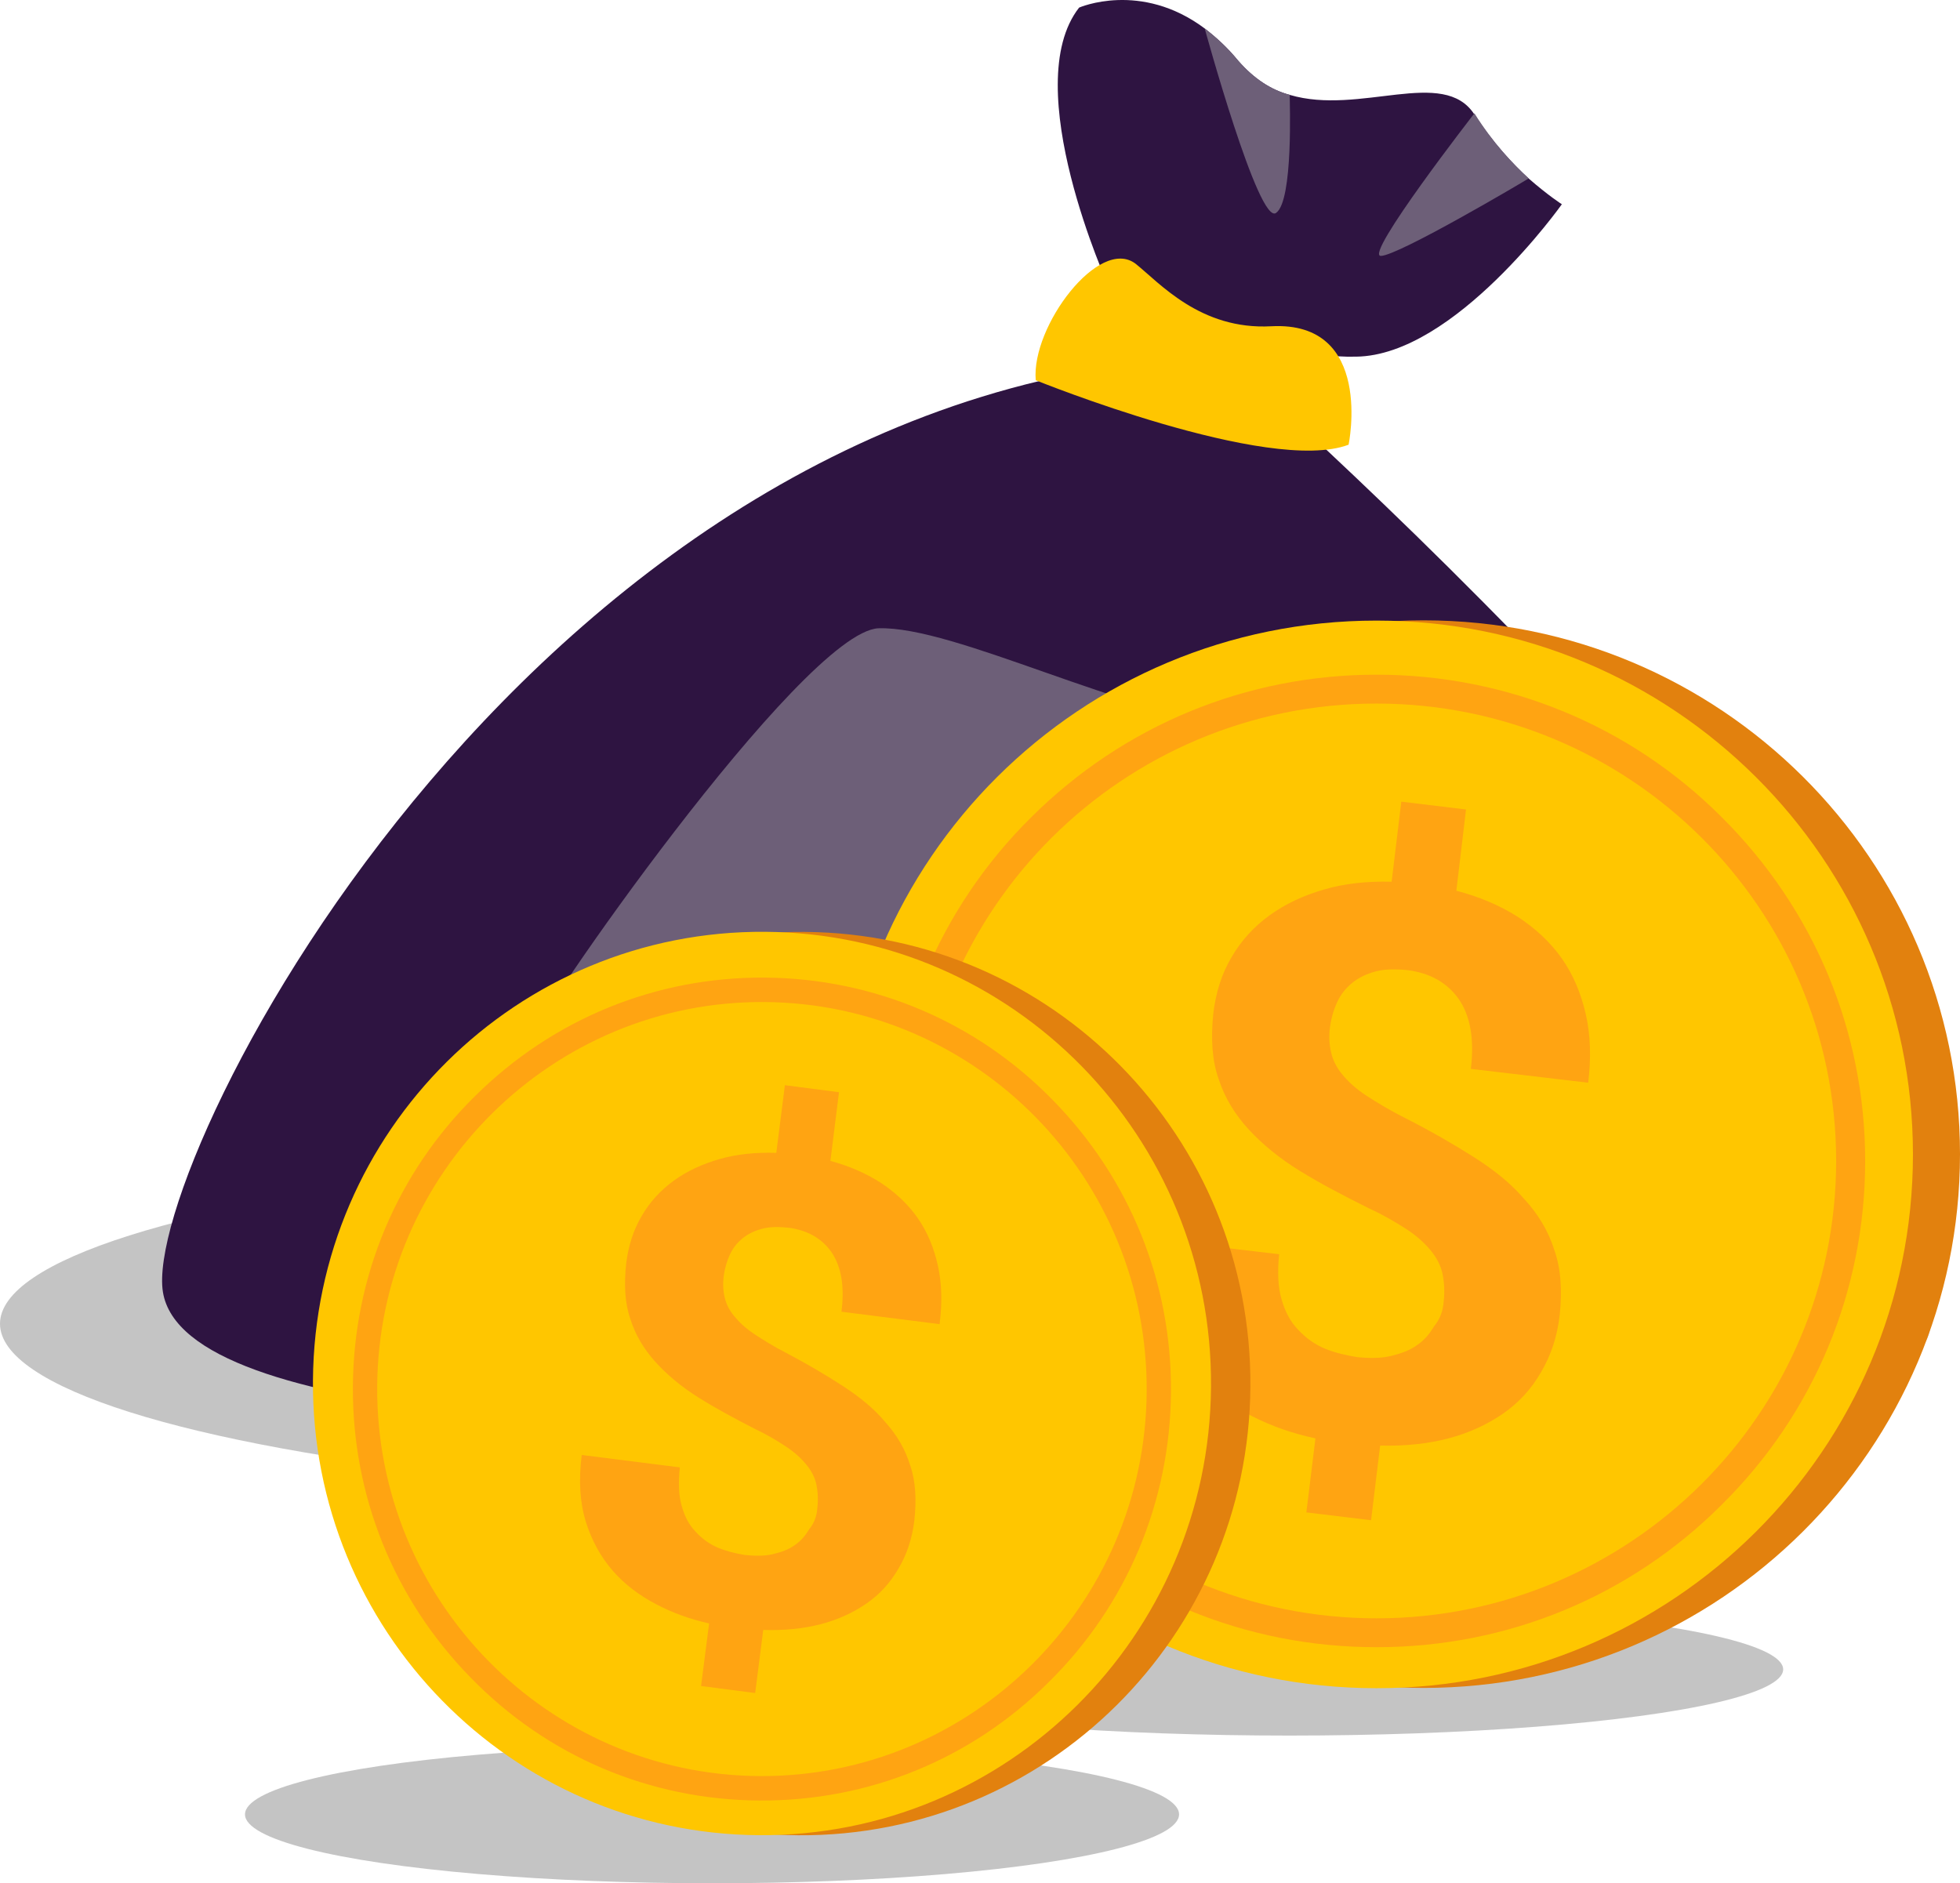
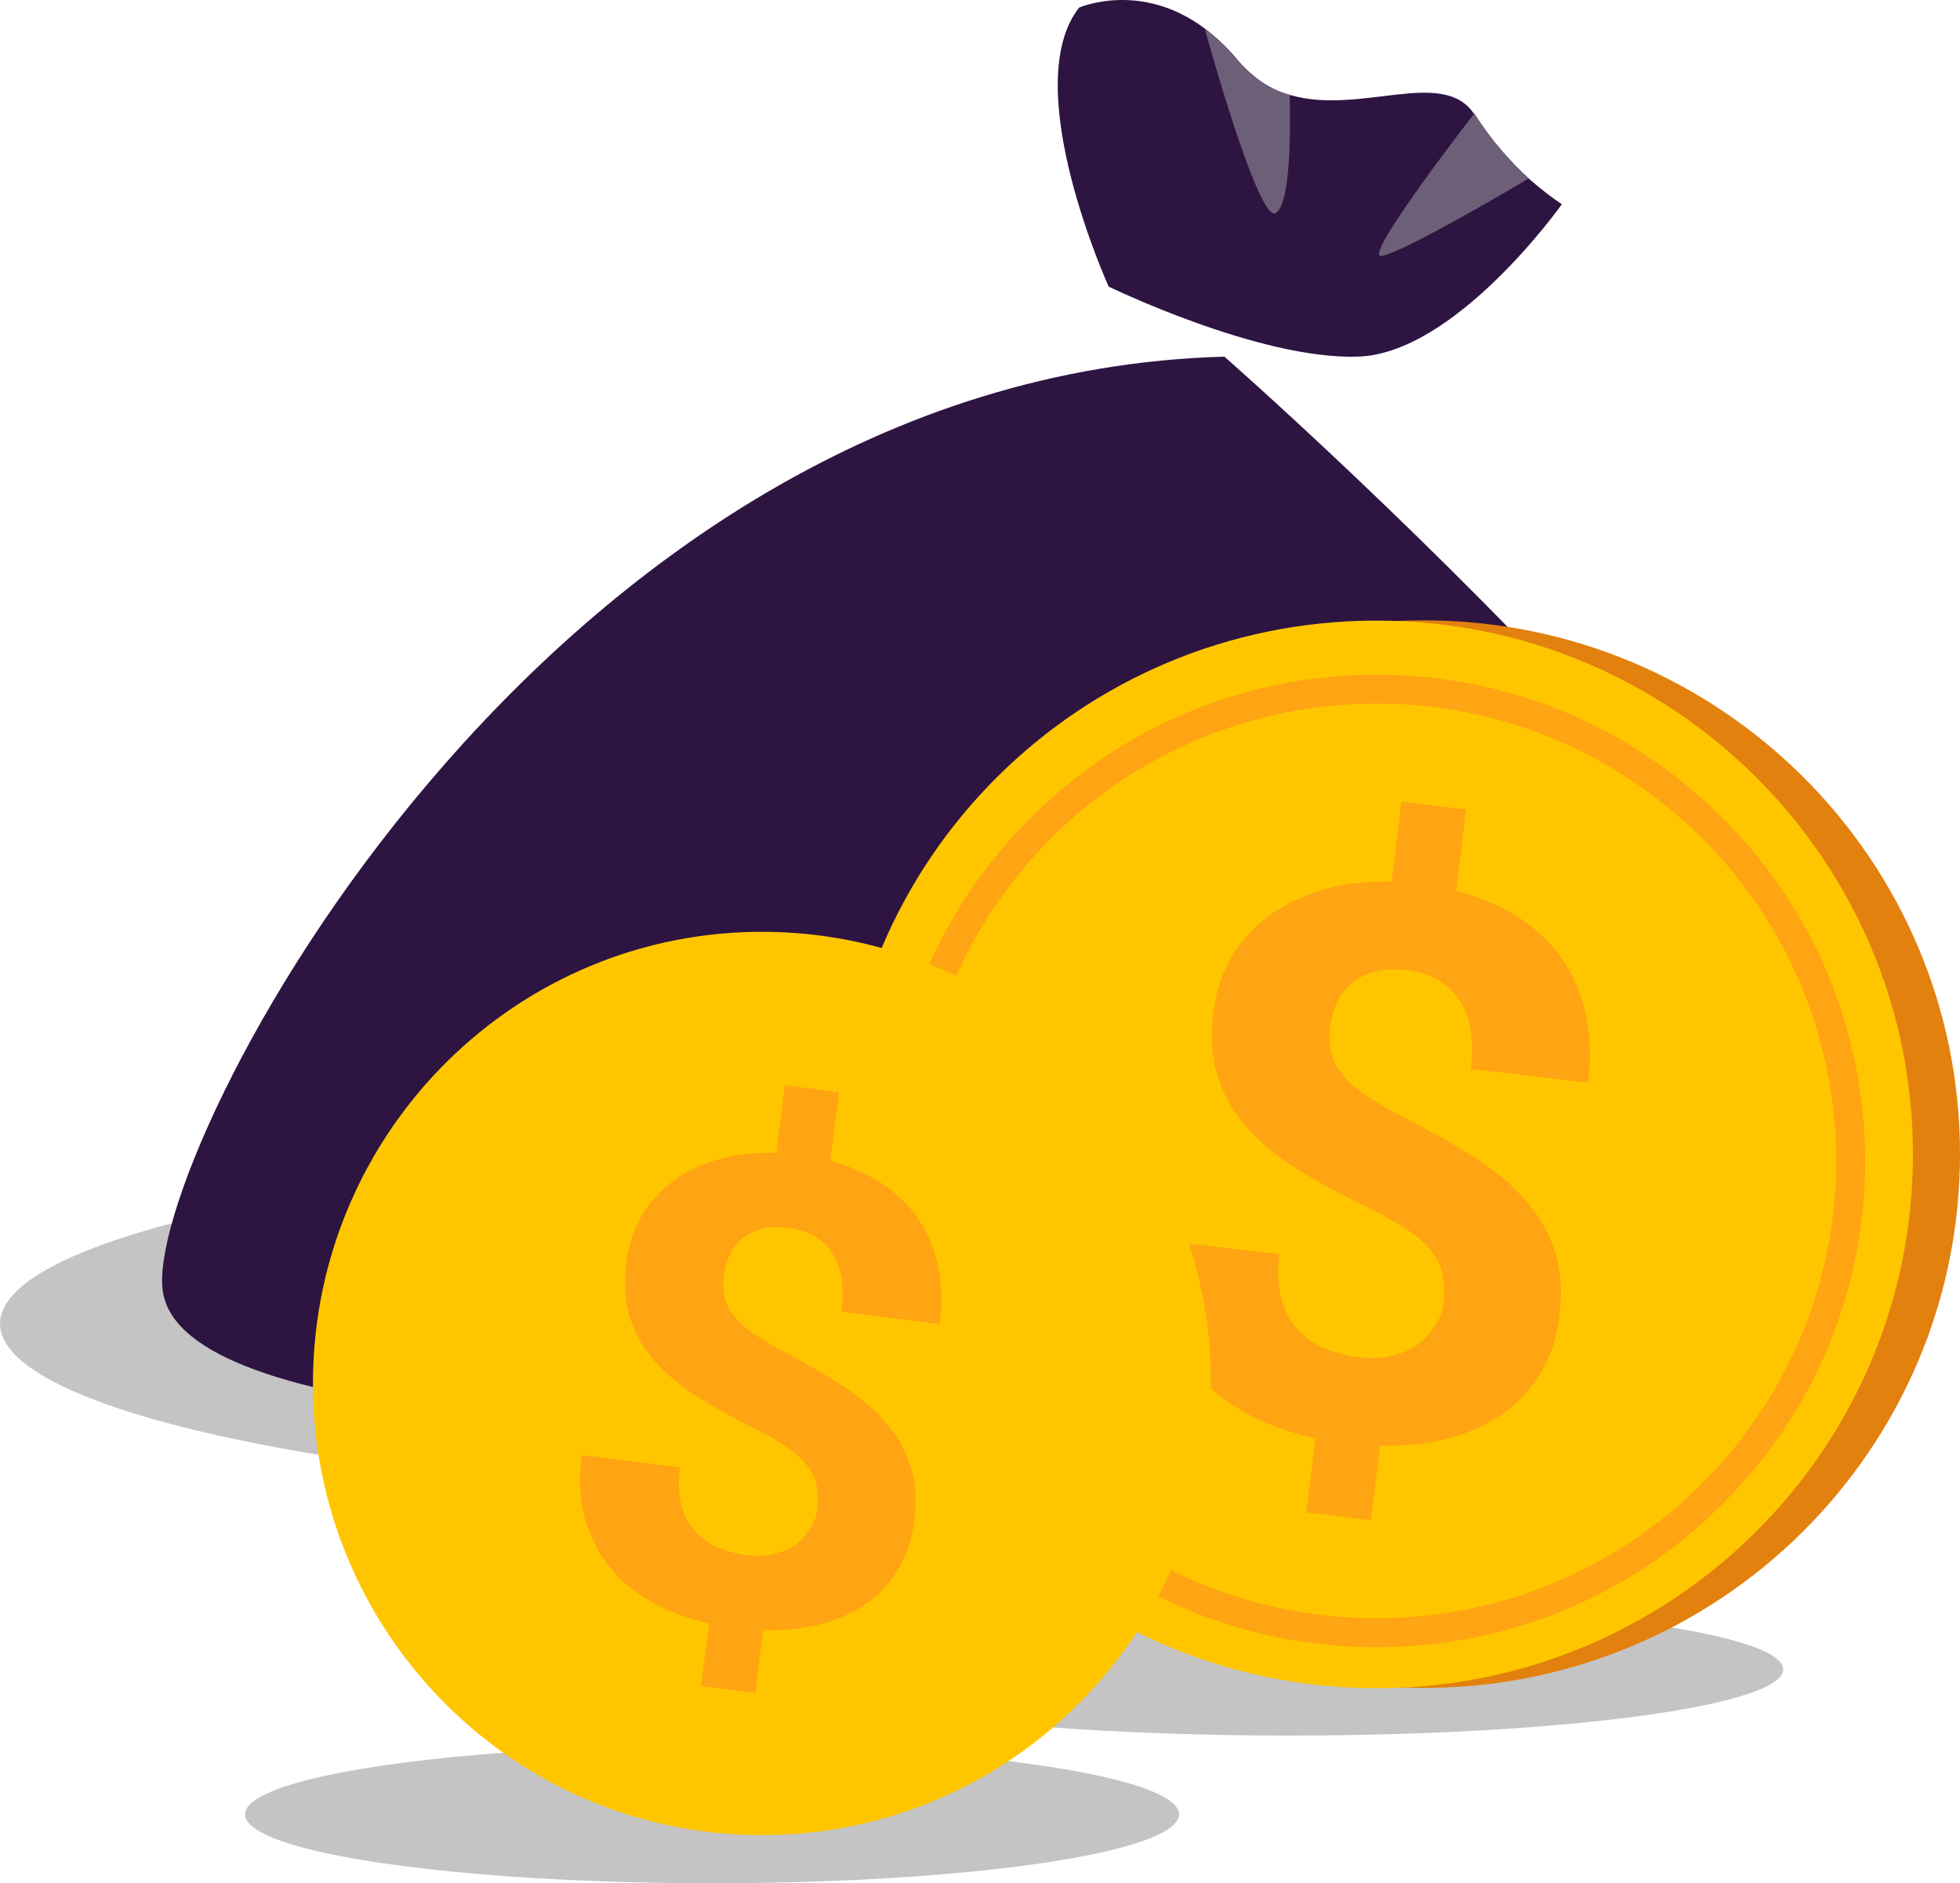
<svg xmlns="http://www.w3.org/2000/svg" width="128" height="123" viewBox="0 0 128 123" fill="none">
  <ellipse cx="63.038" cy="86.457" rx="63.038" ry="11.528" fill="#C4C4C4" />
  <ellipse cx="46.5" cy="118.5" rx="30.5" ry="4.5" fill="#C4C4C4" />
  <ellipse cx="84.211" cy="109.031" rx="32.241" ry="4.323" fill="#C4C4C4" />
  <path d="M101.999 13.34C101.999 13.34 95.002 23.213 88.568 23.294C82.135 23.454 72.404 18.718 72.404 18.718C72.404 18.718 66.452 5.634 70.473 0.496C70.473 0.496 74.495 -1.27 78.677 1.861C79.4 2.423 80.124 3.065 80.848 3.948C81.893 5.152 83.019 5.875 84.226 6.196C88.81 7.56 94.278 4.349 96.289 7.48C97.495 9.326 98.782 10.691 99.828 11.654C101.114 12.778 101.999 13.34 101.999 13.34Z" fill="#2E1441" />
  <path d="M10.639 84.381C9.248 75.693 35.409 24.498 79.963 23.294C79.963 23.294 135.478 71.989 123.391 84.381C111.304 96.774 87.182 94.459 65.379 93.996C43.576 93.532 12.031 93.069 10.639 84.381Z" fill="#2E1441" />
-   <path d="M67.64 24.834C67.64 24.834 82.874 31.014 88.072 29.044C88.072 29.044 89.757 20.949 83.023 21.309C78.389 21.561 75.735 18.481 74.158 17.223C71.783 15.425 67.339 21.319 67.64 24.834Z" fill="#FFC600" />
  <path d="M83.341 13.902C82.215 14.785 78.676 1.861 78.676 1.861C79.4 2.423 80.124 3.065 80.848 3.948C81.893 5.152 83.019 5.875 84.225 6.196C84.225 6.597 84.467 13.099 83.341 13.902Z" fill="#6D5F78" />
  <path d="M99.828 11.655C99.586 11.816 91.303 16.713 90.177 16.713C89.051 16.713 96.289 7.401 96.289 7.401C97.495 9.327 98.782 10.692 99.828 11.655Z" fill="#6D5F78" />
-   <path d="M34.846 67.685C34.364 67.283 52.378 41.275 57.365 41.034C62.351 40.873 73.449 46.733 81.491 47.536C89.533 48.259 97.334 46.011 98.862 50.747C100.39 55.483 104.572 72.34 101.999 75.07C99.425 77.719 44.738 76.113 34.846 67.685Z" fill="#6D5F78" />
  <path d="M128 75.379C128 56.124 112.316 40.515 92.968 40.515C73.62 40.515 57.935 56.124 57.935 75.379C57.935 94.633 73.62 110.242 92.968 110.242C112.316 110.242 128 94.633 128 75.379Z" fill="#E2810E" />
  <path d="M124.927 75.396C124.927 56.141 109.242 40.532 89.894 40.532C70.547 40.532 54.862 56.141 54.862 75.396C54.862 94.651 70.547 110.26 89.894 110.26C109.242 110.26 124.927 94.651 124.927 75.396Z" fill="#FFC600" />
  <path d="M89.895 107.582C81.364 107.582 73.346 104.281 67.343 98.267C61.3 92.253 57.982 84.274 57.982 75.824C57.982 67.373 61.3 59.355 67.343 53.38C73.386 47.366 81.403 44.065 89.895 44.065C98.386 44.065 106.444 47.366 112.447 53.38C118.49 59.394 121.807 67.373 121.807 75.824C121.807 84.274 118.49 92.293 112.447 98.267C106.444 104.281 98.426 107.582 89.895 107.582ZM89.895 45.951C73.346 45.951 59.878 59.355 59.878 75.824C59.878 92.293 73.346 105.696 89.895 105.696C106.444 105.696 119.912 92.293 119.912 75.824C119.912 59.315 106.444 45.951 89.895 45.951Z" fill="#FFA412" />
  <path d="M94.279 85.021C94.358 84.353 94.318 83.724 94.2 83.174C94.082 82.624 93.805 82.112 93.41 81.641C93.015 81.169 92.502 80.698 91.83 80.265C91.159 79.833 90.369 79.361 89.421 78.929C87.762 78.103 86.261 77.317 84.918 76.492C83.576 75.666 82.47 74.762 81.561 73.78C80.653 72.797 79.981 71.697 79.587 70.478C79.152 69.26 79.073 67.845 79.231 66.233C79.389 64.857 79.784 63.6 80.416 62.538C81.048 61.438 81.877 60.534 82.904 59.787C83.931 59.04 85.116 58.49 86.459 58.097C87.802 57.704 89.263 57.547 90.882 57.586L91.514 52.358L95.74 52.869L95.108 58.175C96.609 58.569 97.913 59.119 99.097 59.865C100.243 60.612 101.23 61.516 101.981 62.578C102.731 63.639 103.244 64.857 103.56 66.233C103.876 67.609 103.916 69.102 103.718 70.714L96.056 69.81C96.293 67.845 96.017 66.351 95.266 65.25C94.516 64.189 93.41 63.56 91.949 63.364C91.159 63.285 90.448 63.285 89.855 63.442C89.263 63.6 88.75 63.835 88.315 64.189C87.881 64.543 87.565 64.936 87.328 65.447C87.091 65.958 86.933 66.508 86.854 67.098C86.775 67.687 86.814 68.277 86.933 68.749C87.051 69.26 87.288 69.731 87.683 70.203C88.078 70.675 88.592 71.146 89.263 71.579C89.934 72.011 90.764 72.522 91.791 73.033C93.41 73.858 94.911 74.723 96.214 75.549C97.518 76.374 98.663 77.278 99.532 78.3C100.44 79.282 101.112 80.383 101.507 81.641C101.941 82.859 102.02 84.274 101.862 85.847C101.704 87.301 101.27 88.559 100.638 89.62C100.006 90.72 99.176 91.624 98.15 92.332C97.123 93.039 95.938 93.59 94.595 93.943C93.252 94.297 91.751 94.454 90.132 94.415L89.54 99.289L85.313 98.778L85.906 93.943C84.445 93.629 83.062 93.157 81.759 92.489C80.456 91.821 79.31 90.996 78.362 89.934C77.414 88.873 76.703 87.615 76.229 86.161C75.755 84.667 75.637 82.977 75.874 81.012L83.536 81.916C83.418 83.056 83.457 84.078 83.694 84.864C83.931 85.689 84.287 86.358 84.8 86.868C85.274 87.379 85.866 87.812 86.538 88.087C87.209 88.362 87.92 88.519 88.631 88.637C89.46 88.716 90.211 88.716 90.843 88.559C91.475 88.401 92.067 88.205 92.541 87.851C93.015 87.537 93.371 87.104 93.647 86.633C94.042 86.161 94.24 85.611 94.279 85.021Z" fill="#FFA412" />
-   <path d="M81.658 90.578C81.776 74.285 68.742 60.982 52.546 60.864C36.351 60.746 23.127 73.858 23.009 90.15C22.892 106.443 35.925 119.747 52.121 119.865C68.317 119.983 81.541 106.871 81.658 90.578Z" fill="#E2810E" />
  <path d="M79.087 90.57C79.206 74.277 66.173 60.975 49.977 60.858C33.782 60.741 20.557 73.854 20.438 90.146C20.32 106.439 33.353 119.742 49.548 119.859C65.744 119.976 78.969 106.863 79.087 90.57Z" fill="#FFC600" />
-   <path d="M49.565 117.595C42.424 117.543 35.733 114.701 30.744 109.575C25.723 104.45 22.994 97.678 23.046 90.527C23.097 83.376 25.923 76.612 31.018 71.593C36.113 66.542 42.844 63.797 49.952 63.849C57.06 63.9 63.785 66.743 68.773 71.869C73.795 76.994 76.523 83.766 76.472 90.917C76.42 98.067 73.594 104.832 68.499 109.851C63.438 114.903 56.706 117.647 49.565 117.595ZM49.941 65.445C36.089 65.344 24.733 76.603 24.633 90.539C24.532 104.474 35.724 115.898 49.577 115.999C63.429 116.1 74.784 104.841 74.885 90.905C74.986 76.936 63.793 65.546 49.941 65.445Z" fill="#FFA412" />
  <path d="M53.373 98.531C53.443 97.966 53.413 97.434 53.318 96.968C53.222 96.501 52.994 96.067 52.666 95.666C52.338 95.264 51.911 94.862 51.352 94.492C50.792 94.122 50.134 93.718 49.343 93.347C47.96 92.638 46.708 91.964 45.589 91.257C44.47 90.55 43.55 89.779 42.796 88.942C42.041 88.105 41.486 87.169 41.163 86.136C40.806 85.102 40.749 83.904 40.891 82.542C41.032 81.379 41.37 80.317 41.905 79.422C42.441 78.495 43.141 77.735 44.005 77.109C44.869 76.484 45.864 76.025 46.991 75.701C48.117 75.377 49.341 75.253 50.697 75.296L51.258 70.876L54.792 71.334L54.23 75.82C55.484 76.162 56.572 76.636 57.559 77.275C58.514 77.914 59.335 78.685 59.956 79.587C60.578 80.49 61 81.524 61.256 82.69C61.513 83.856 61.536 85.12 61.361 86.483L54.953 85.671C55.163 84.009 54.941 82.744 54.32 81.808C53.698 80.905 52.776 80.367 51.554 80.191C50.893 80.12 50.298 80.116 49.801 80.245C49.304 80.374 48.873 80.571 48.507 80.868C48.142 81.164 47.875 81.495 47.673 81.926C47.472 82.357 47.336 82.821 47.267 83.32C47.197 83.818 47.226 84.317 47.322 84.717C47.419 85.15 47.614 85.551 47.942 85.952C48.27 86.354 48.696 86.756 49.256 87.126C49.815 87.496 50.506 87.933 51.363 88.372C52.713 89.08 53.964 89.821 55.05 90.528C56.136 91.234 57.09 92.006 57.811 92.876C58.565 93.713 59.12 94.648 59.443 95.715C59.8 96.749 59.857 97.947 59.715 99.276C59.574 100.506 59.203 101.567 58.667 102.461C58.132 103.389 57.432 104.149 56.568 104.741C55.704 105.334 54.709 105.792 53.583 106.083C52.456 106.374 51.199 106.498 49.844 106.455L49.318 110.575L45.784 110.117L46.309 106.03C45.088 105.755 43.934 105.348 42.847 104.774C41.76 104.201 40.806 103.495 40.019 102.592C39.232 101.688 38.645 100.619 38.257 99.386C37.869 98.119 37.78 96.688 37.991 95.027L44.399 95.838C44.293 96.802 44.32 97.667 44.513 98.334C44.707 99.034 45 99.601 45.427 100.037C45.82 100.472 46.314 100.841 46.874 101.078C47.434 101.315 48.029 101.453 48.623 101.557C49.317 101.628 49.945 101.633 50.475 101.504C51.005 101.375 51.502 101.212 51.901 100.915C52.299 100.652 52.599 100.289 52.834 99.891C53.167 99.494 53.336 99.03 53.373 98.531Z" fill="#FFA412" />
</svg>